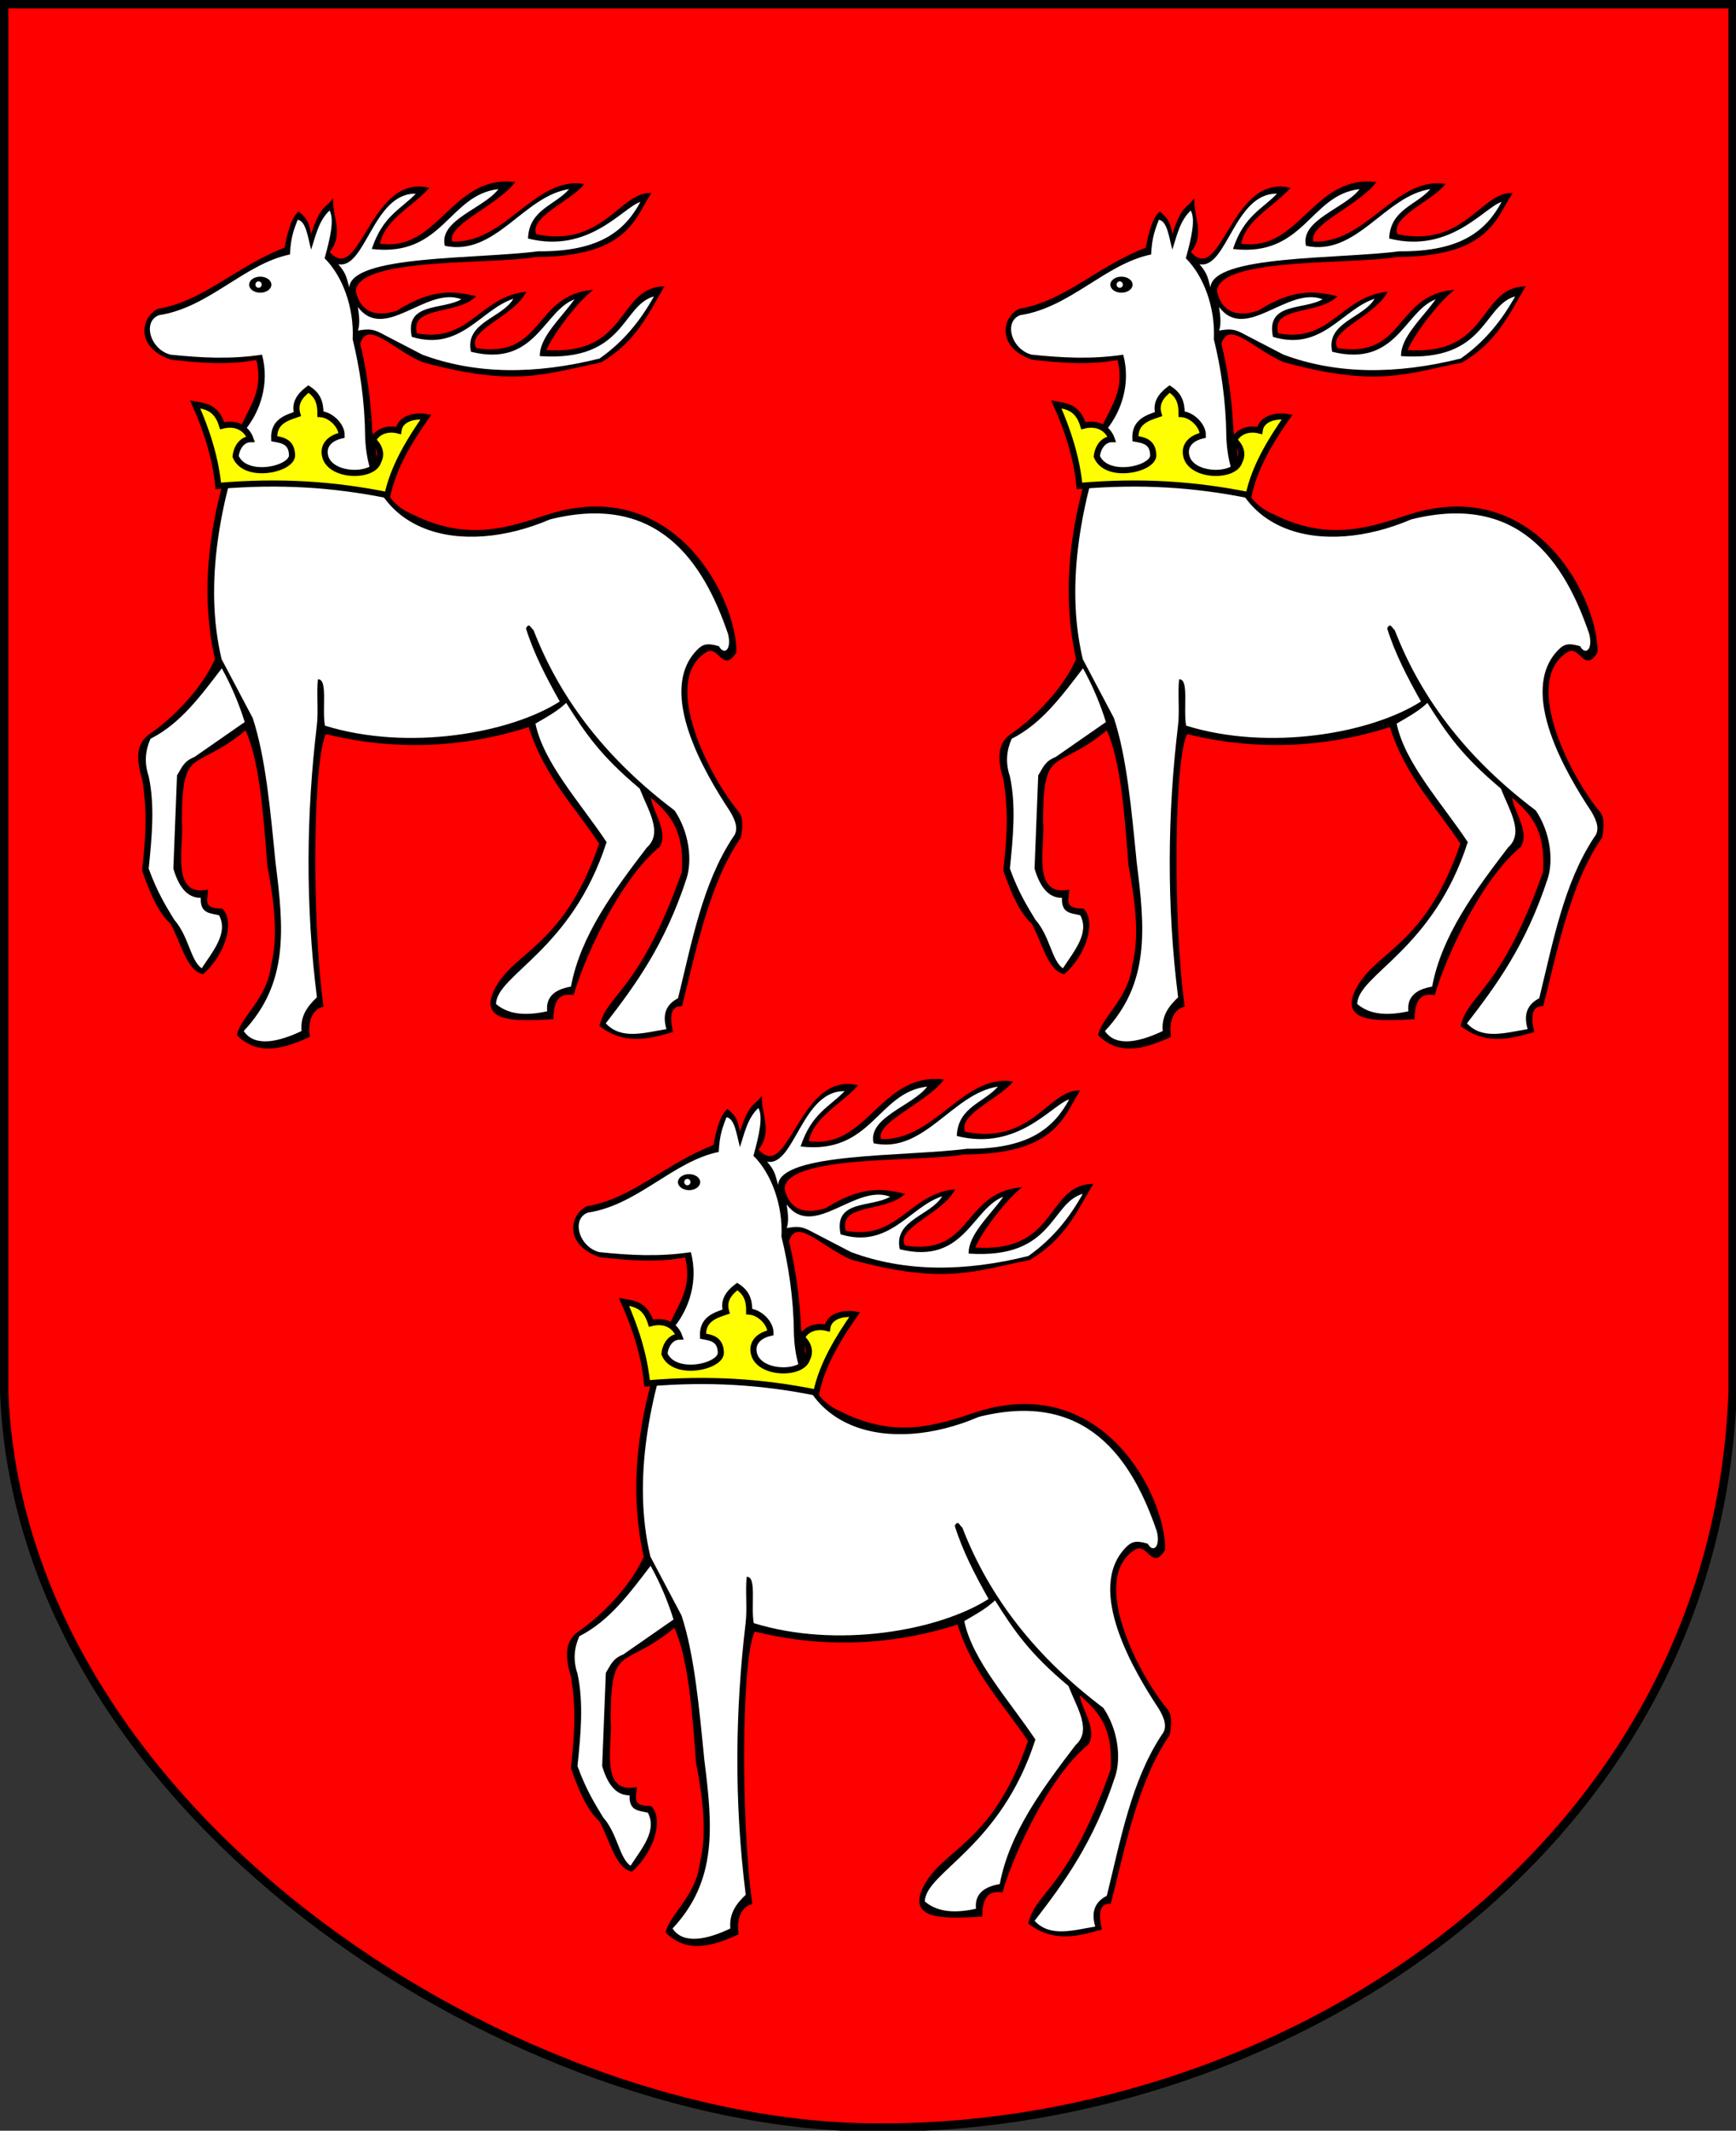
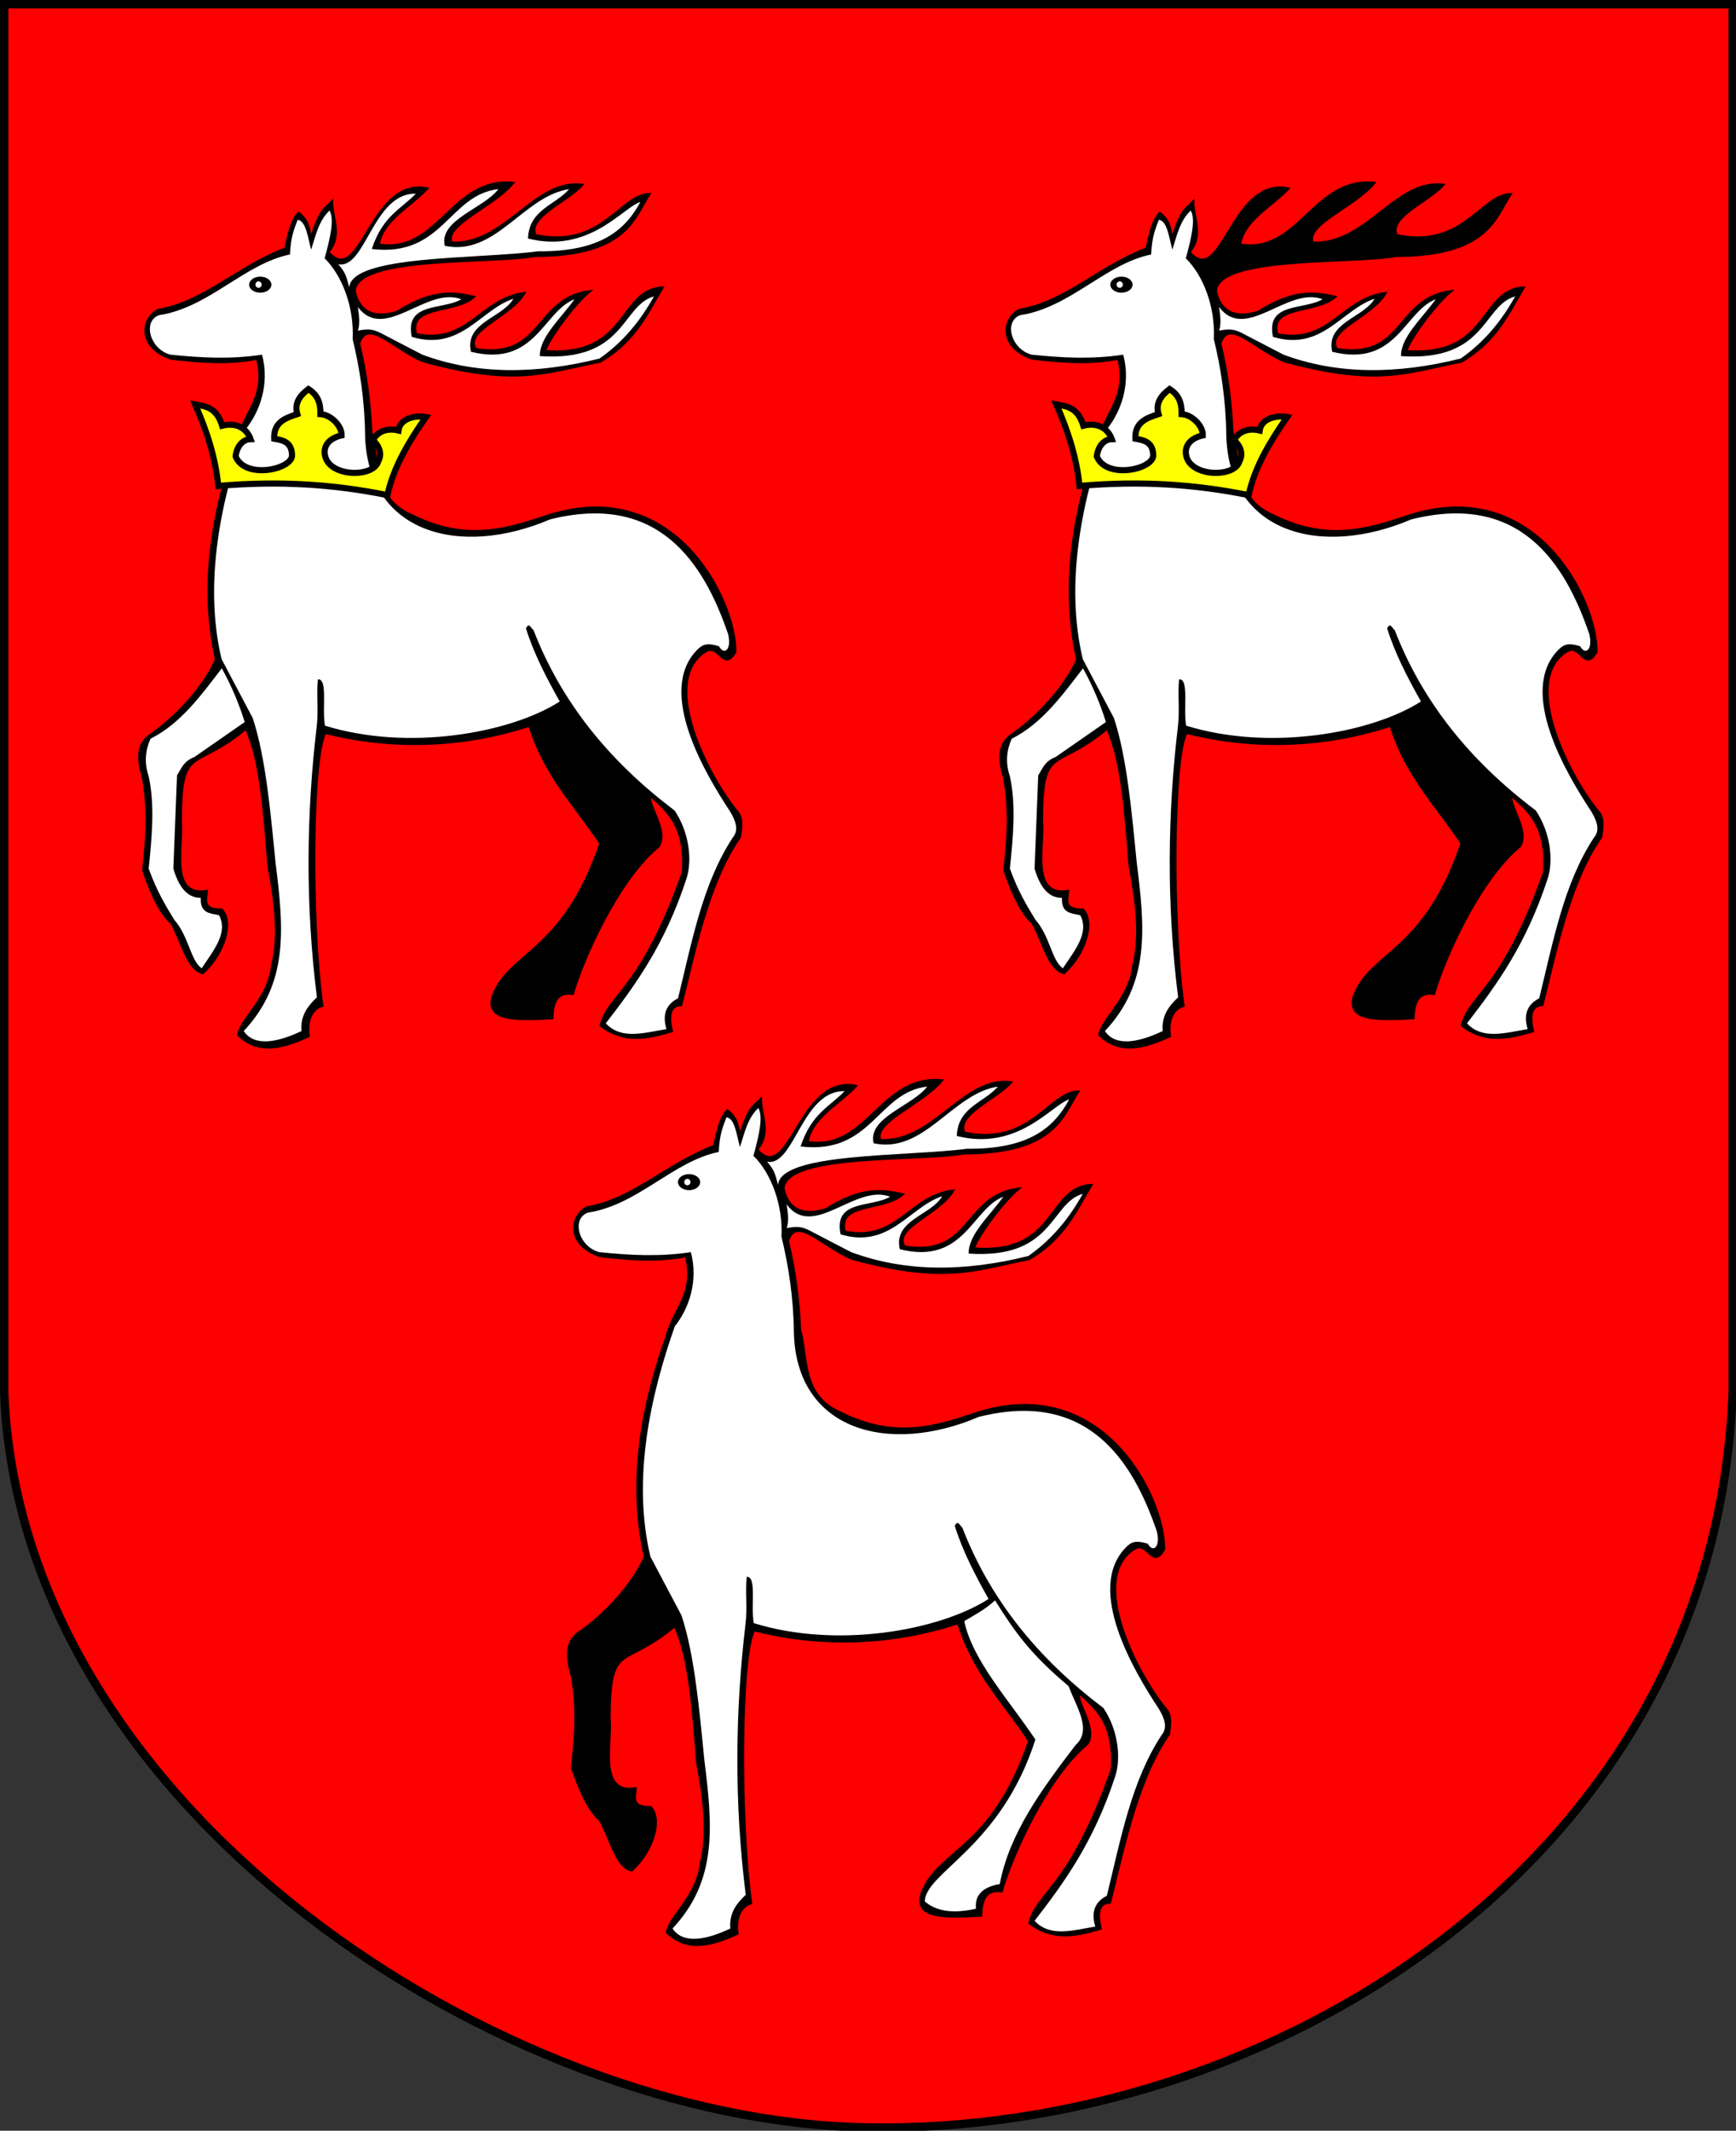
<svg xmlns="http://www.w3.org/2000/svg" xmlns:ns1="http://sodipodi.sourceforge.net/DTD/sodipodi-0.dtd" xmlns:ns2="http://www.inkscape.org/namespaces/inkscape" height="746.45" width="608.531" id="svg2164" ns1:version="0.32" ns2:version="0.44" version="1.0" ns1:docbase="E:\Inkscape - rysunki\WIKIPEDIA\Grafiki SVG" ns1:docname="POL_powiat_łukowski_COA.svg">
  <rect width="100%" height="100%" fill="#333333" stroke="none" />
  <defs id="defs2166" />
  <ns1:namedview id="base" pagecolor="#ffffff" bordercolor="#666666" borderopacity="1.0" ns2:pageopacity="0.0" ns2:pageshadow="2" ns2:cx="375" ns2:cy="520" ns2:zoom="0.35" ns2:document-units="px" ns2:current-layer="layer1" ns2:window-width="888" ns2:window-height="573" ns2:window-x="22" ns2:window-y="29" />
  <g ns2:groupmode="layer" ns2:label="Warstwa 1" id="layer1" transform="translate(-47.163,-13.423)">
    <g id="g3135" transform="matrix(0.826,0,0,0.826,44.623,12.023)">
      <g style="fill:red;fill-opacity:1;stroke:black;stroke-width:3.543;stroke-miterlimit:4;stroke-dasharray:none;stroke-opacity:1" transform="translate(-5.357,-7.219)" ns2:label="Warstwa 1" id="g3188">
        <path ns1:nodetypes="cccccc" id="path4304" d="M 10.205,10.685 L 743.732,10.685 L 743.732,599.098 C 736.443,798.548 546.269,914.508 375.974,911.195 C 222.245,908.544 16.831,776.682 10.205,599.098 L 10.205,10.685 z " style="fill:red;fill-opacity:1;fill-rule:evenodd;stroke:black;stroke-width:3.543;stroke-linecap:round;stroke-linejoin:miter;stroke-miterlimit:4;stroke-dasharray:none;stroke-dashoffset:0;stroke-opacity:1" />
      </g>
      <g transform="translate(762.792,0)" id="g3109">
        <g id="g3068">
          <path ns1:nodetypes="cccccccccccccccccccccccccccccccccccccccccccccccccccccccccccccssc" id="path4076" d="M -447.708,278.183 C -447.437,256.766 -473.072,203.25 -526.949,220.338 C -544.226,226.102 -561.497,231.882 -584.794,220.338 C -601.632,213.095 -598.873,197.6 -602.227,184.68 C -602.802,171.852 -604.396,159.615 -607.387,147.437 C -603.754,136.094 -592.723,149.743 -579.965,154.922 C -540.518,165.621 -528.237,159.579 -504.922,154.997 C -490.139,146.345 -485.016,134.411 -478.612,123.665 C -497.409,124.737 -492.826,153.423 -528.533,150.606 C -526.556,144.898 -516.307,130.99 -509.516,125.249 C -533.016,128.362 -528.988,154.378 -557.852,149.814 C -563.131,141.89 -542.961,135.99 -537.25,126.042 C -555.907,128.418 -560.791,147.989 -583.209,143.475 C -586.584,130.889 -566.971,134.801 -558.645,127.627 C -567.279,125.624 -576.432,124.594 -591.133,133.966 C -604.785,138.211 -608.332,129.861 -609.229,125.102 C -608.295,110.009 -551.814,113.622 -532.496,110.194 C -493.823,110.104 -490.75,94.153 -484.159,84.044 C -496.689,84.475 -504.321,107.439 -532.496,101.477 C -536.134,93.743 -518.842,87.121 -512.685,80.082 C -532.953,77.602 -545.364,105.78 -568.154,104.647 C -571.366,96.94 -550.464,89.479 -542.004,79.29 C -567.898,76.747 -573.727,109.689 -599.057,105.439 C -597.272,94.974 -585.709,89.398 -578.455,81.667 C -602.742,76.63 -606.561,124.586 -620.452,108.609 C -614.37,101.477 -618.758,94.346 -618.868,87.214 C -621.689,90.585 -623.522,89.356 -627.798,102.912 C -628.832,98.611 -628.457,95.647 -632.981,92.043 C -635.776,94.697 -637.255,100.639 -638.528,107.099 C -659.375,115.087 -672.783,129.784 -692.561,133.174 C -699.268,136.386 -701.938,148.712 -687.014,153.776 C -674.864,155.124 -662.714,156.215 -650.564,153.776 C -646.578,169.509 -655.595,176.139 -658.488,187.057 C -669.086,216.838 -675.31,248.78 -667.997,281.353 C -673.196,293.283 -685.352,306.337 -696.523,313.842 C -699.935,316.715 -702.345,320.813 -698.9,332.067 C -696.325,347.585 -697.739,359.113 -698.9,370.895 C -695.561,380.469 -691.884,388.865 -687.014,393.082 C -682.61,400.736 -680.136,413.025 -673.618,414.338 C -664.241,405.778 -660.702,392.453 -665.619,387.535 C -674.229,387.601 -672.162,383.218 -671.959,379.611 C -688.226,382.304 -681.94,359.744 -683.052,350.292 C -682.889,316.655 -677.604,329.335 -655.318,310.672 C -649.114,323.885 -647.507,346.292 -645.809,368.518 C -642.887,383.978 -641.04,398.9 -644.224,411.307 C -645.618,425.023 -657.397,433.731 -658.627,440.626 C -650.974,447.863 -642.158,447.346 -628.741,441.13 C -629.634,435.278 -627.928,429.713 -622.98,428.259 C -627.937,392.32 -627.522,322.758 -621.673,312.449 C -593.485,319.544 -563.784,318.789 -535.023,309.43 C -528.307,331.033 -515.205,343.575 -504.901,359.437 C -520.745,405.926 -543.331,405.315 -550.496,423.986 C -553.899,434.452 -541.658,434.392 -525.364,433.495 C -525.169,424.189 -521.437,422.545 -516.647,423.193 C -512.589,409.034 -497.77,375.051 -480.197,360.593 C -476.162,354.128 -484.466,344.279 -484.009,338.899 C -476.378,345.682 -468.519,352.143 -469.896,371.687 C -487.742,422.193 -501.503,423.397 -504.761,436.664 C -494.724,444.332 -484.687,441.96 -474.65,439.041 C -476.308,431.993 -475.197,428.059 -470.688,427.948 C -465.648,408.695 -459.621,376.367 -445.736,356.706 C -445.084,352.676 -444.581,348.701 -446.754,346.132 C -458.419,332.341 -480.467,290.797 -460.415,277.975 C -454.43,274.148 -452.938,286.949 -447.708,278.183 z " style="fill:black;fill-opacity:1;fill-rule:evenodd;stroke:black;stroke-width:1px;stroke-linecap:butt;stroke-linejoin:miter;stroke-opacity:1" />
          <path ns1:nodetypes="ccccccccccccc" id="path2164" d="M -665.59,285.149 C -661.149,293.168 -658.104,300.787 -655.863,307.931 L -677.226,322.773 C -681.968,324.597 -682.746,327.742 -684.596,330.53 L -686.148,370.093 C -683.414,379.382 -679.309,382.502 -674.511,382.505 C -674.844,389.34 -670.354,388.94 -666.754,389.875 C -662.773,397.374 -669.185,404.873 -674.124,412.372 C -678.894,409.086 -679.586,398.795 -685.76,391.814 C -689.38,385.843 -693,380.081 -696.62,370.093 C -695.244,356.691 -693.95,343.309 -696.62,330.918 C -698.611,325.055 -697.984,319.846 -695.844,315.015 C -682.986,308.528 -674.443,296.644 -665.59,285.149 z " style="fill:#fefffe;fill-opacity:1;fill-rule:evenodd;stroke:none;stroke-width:1px;stroke-linecap:butt;stroke-linejoin:miter;stroke-opacity:1" />
-           <path ns1:nodetypes="ccccccccc" id="path3052" d="M -532.483,308.597 C -527.985,305.962 -523.386,303.531 -519.429,299.816 C -511.226,312.815 -504.906,322.16 -488.26,336.136 C -484.494,345.72 -478.292,354.922 -485.229,361.172 C -499.454,379.777 -513.327,398.486 -517.423,420.129 C -525.13,421.447 -528.071,425.148 -527.507,430.602 C -538.152,432.972 -544.777,431.322 -549.228,427.499 C -548.841,415.009 -517.026,404.702 -502.296,358.845 C -513.436,342.166 -529.033,325.276 -532.483,308.597 z " style="fill:#fefffe;fill-opacity:1;fill-rule:evenodd;stroke:none;stroke-width:1px;stroke-linecap:butt;stroke-linejoin:miter;stroke-opacity:1" />
          <path ns1:nodetypes="ccccccccccc" id="path3054" d="M -616.166,113.749 C -613.116,117.354 -612.795,118.593 -611.502,123.629 C -610.606,109.79 -557.301,111.651 -531.386,108.279 C -504.779,108.511 -494.363,99.202 -487.944,87.334 C -495.375,89.66 -509.657,109.426 -535.653,102.849 C -535.183,90.519 -524.117,88.785 -518.198,81.904 C -537.575,84.847 -549.444,110.572 -570.949,105.952 C -573.594,94.97 -554.354,90.084 -548.207,81.904 C -569.326,84.297 -571.657,110.909 -601.938,107.299 C -597.287,93.216 -589.692,90.548 -583.257,83.843 C -601.441,83.501 -604.538,116.036 -616.166,113.749 z " style="fill:#fefffe;fill-opacity:1;fill-rule:evenodd;stroke:none;stroke-width:1px;stroke-linecap:butt;stroke-linejoin:miter;stroke-opacity:1" />
          <path ns1:nodetypes="ccccccccccccc" id="path3056" d="M -607.857,131.893 C -607.407,134.902 -606.789,138.922 -607.821,141.917 C -602.636,140.934 -600.721,141.472 -596.619,143.744 L -580.478,152.121 C -557.677,160.584 -532.446,160.543 -505.288,153.755 C -495.235,146.736 -487.899,137.681 -482.199,127.398 C -496.053,131.313 -494.313,155.171 -530.623,152.734 C -530.81,144.697 -521.632,136.66 -515.912,128.624 C -529.289,133.814 -532.503,157.648 -559.841,150.895 C -562.636,138.446 -546.568,136.569 -541.861,128.419 C -555.659,132.907 -564.187,150.89 -584.973,144.561 C -588.043,129.73 -571.966,133.313 -563.928,128.624 C -578.684,122.917 -596.548,147.031 -607.857,131.893 z " style="fill:#fefffe;fill-opacity:1;fill-rule:evenodd;stroke:none;stroke-width:1px;stroke-linecap:butt;stroke-linejoin:miter;stroke-opacity:1" />
          <path ns1:nodetypes="ccccccccccccccscccccccccccccccccccccsssccsssc" d="M -619.865,90.99 C -624.475,95.315 -625.748,101.644 -627.676,107.579 C -629.107,102.285 -629.845,95.432 -633.397,94.911 C -634.813,98.673 -636.343,102.038 -636.666,109.622 C -656.028,113.56 -671.027,132.165 -692.242,135.366 C -699.362,138.033 -696.041,149.907 -687.338,152.121 C -674.824,153.398 -662.149,154.196 -648.517,152.121 C -645.213,164.437 -649.379,176.102 -655.314,183.571 C -665.642,212.777 -673.514,248.315 -665.68,281.252 L -652.469,306.226 C -646.989,322.883 -644.982,345.329 -642.796,367.476 C -639.206,395.702 -637.239,418.679 -656.281,438.988 C -651.503,446.156 -640.84,443.303 -631.763,438.988 C -632.327,432.506 -629.136,428.371 -625.224,424.686 C -630.189,385.313 -629.716,346.772 -625.284,309.582 C -624.501,303.011 -625.453,296.404 -624.816,289.834 C -620.478,289.479 -623.125,302.235 -621.821,309.464 C -586.551,320.404 -543.228,312.698 -522.168,299.217 C -528.062,288.728 -533.271,278.664 -536.518,268.175 C -535.156,265.644 -534.642,267.766 -533.28,268.993 C -521.654,299.112 -501.469,324.349 -473.452,345.425 C -467.233,354.649 -465.919,366.345 -468.321,374.164 C -477.621,402.539 -490.046,419.387 -502.631,435.719 C -496.025,442.858 -486.192,439.67 -476.887,438.171 C -478.811,431.737 -476.843,427.572 -471.983,425.095 C -466.087,401.197 -461.6,376.432 -448.69,356.851 C -446.137,353.831 -447.411,349.962 -449.916,345.818 C -460.321,330.07 -481.214,295.147 -463.96,277.409 C -461.605,275.012 -459.804,274.215 -454.624,275.774 C -452.404,279.801 -449.135,277.286 -450.734,270.627 C -461.223,239.841 -480.615,210.49 -526.333,221.999 C -564.481,238.314 -603.87,227.928 -604.792,186.038 C -604.943,171.639 -607.076,157.711 -610.057,145.559 C -609.387,132.059 -614.449,118.607 -621.955,111.256 C -619.531,102.434 -617.767,94.724 -619.865,90.99 z M -644.548,122.434 C -644.548,124.313 -646.664,125.838 -649.27,125.838 C -651.877,125.838 -653.992,124.313 -653.992,122.434 C -653.992,120.554 -651.877,119.029 -649.27,119.029 C -646.664,119.029 -644.548,120.554 -644.548,122.434 z M -648.67,122.398 C -648.67,123.149 -649.264,123.758 -649.996,123.758 C -650.728,123.758 -651.322,123.149 -651.322,122.398 C -651.322,121.647 -650.728,121.038 -649.996,121.038 C -649.264,121.038 -648.67,121.647 -648.67,122.398 z " style="fill:#fefffe;fill-opacity:1;fill-rule:evenodd;stroke:none;stroke-width:1px;stroke-linecap:butt;stroke-linejoin:miter;stroke-opacity:1" id="path3058" />
          <path ns1:nodetypes="cccccccccccccccccc" id="path4078" d="M -578.946,178.554 C -586.011,188.608 -592.776,199.807 -595.302,211.687 C -618.2,207.076 -640.893,205.56 -667.082,207.788 C -668.246,195.968 -671.89,184.503 -676.886,173.23 C -672.391,174.028 -667.8,174.514 -665.437,182.241 C -659.553,180.731 -655.03,183.263 -653.375,187.956 C -657.04,188.01 -659.401,191.595 -659.712,195.326 C -655.629,205.088 -635.954,200.824 -635.785,194.915 C -635.836,188.791 -640.172,188.383 -643.356,187.77 C -643.645,180.732 -638.612,179.015 -633.543,177.335 C -634.893,172.745 -632.484,169.472 -628.831,166.703 C -625.083,169.127 -623.664,172.186 -623.729,177.335 C -619.312,177.588 -614.637,182.272 -614.733,186.351 C -619.789,187.464 -622.905,190.71 -621.692,195.331 C -619.342,204.134 -601.129,204.252 -599.211,197.373 C -597.37,193.982 -598.958,190.678 -601.458,188.372 C -599.519,184.612 -595.298,183.107 -590.616,184.283 C -589.889,179.079 -583.483,177.771 -578.946,178.554 z " style="fill:yellow;fill-opacity:0.996;fill-rule:evenodd;stroke:black;stroke-width:2.6;stroke-linecap:butt;stroke-linejoin:miter;stroke-miterlimit:4;stroke-dasharray:none;stroke-opacity:1" />
        </g>
        <g id="g3077" transform="translate(365.473,0)">
          <path style="fill:black;fill-opacity:1;fill-rule:evenodd;stroke:black;stroke-width:1px;stroke-linecap:butt;stroke-linejoin:miter;stroke-opacity:1" d="M -447.708,278.183 C -447.437,256.766 -473.072,203.25 -526.949,220.338 C -544.226,226.102 -561.497,231.882 -584.794,220.338 C -601.632,213.095 -598.873,197.6 -602.227,184.68 C -602.802,171.852 -604.396,159.615 -607.387,147.437 C -603.754,136.094 -592.723,149.743 -579.965,154.922 C -540.518,165.621 -528.237,159.579 -504.922,154.997 C -490.139,146.345 -485.016,134.411 -478.612,123.665 C -497.409,124.737 -492.826,153.423 -528.533,150.606 C -526.556,144.898 -516.307,130.99 -509.516,125.249 C -533.016,128.362 -528.988,154.378 -557.852,149.814 C -563.131,141.89 -542.961,135.99 -537.25,126.042 C -555.907,128.418 -560.791,147.989 -583.209,143.475 C -586.584,130.889 -566.971,134.801 -558.645,127.627 C -567.279,125.624 -576.432,124.594 -591.133,133.966 C -604.785,138.211 -608.332,129.861 -609.229,125.102 C -608.295,110.009 -551.814,113.622 -532.496,110.194 C -493.823,110.104 -490.75,94.153 -484.159,84.044 C -496.689,84.475 -504.321,107.439 -532.496,101.477 C -536.134,93.743 -518.842,87.121 -512.685,80.082 C -532.953,77.602 -545.364,105.78 -568.154,104.647 C -571.366,96.94 -550.464,89.479 -542.004,79.29 C -567.898,76.747 -573.727,109.689 -599.057,105.439 C -597.272,94.974 -585.709,89.398 -578.455,81.667 C -602.742,76.63 -606.561,124.586 -620.452,108.609 C -614.37,101.477 -618.758,94.346 -618.868,87.214 C -621.689,90.585 -623.522,89.356 -627.798,102.912 C -628.832,98.611 -628.457,95.647 -632.981,92.043 C -635.776,94.697 -637.255,100.639 -638.528,107.099 C -659.375,115.087 -672.783,129.784 -692.561,133.174 C -699.268,136.386 -701.938,148.712 -687.014,153.776 C -674.864,155.124 -662.714,156.215 -650.564,153.776 C -646.578,169.509 -655.595,176.139 -658.488,187.057 C -669.086,216.838 -675.31,248.78 -667.997,281.353 C -673.196,293.283 -685.352,306.337 -696.523,313.842 C -699.935,316.715 -702.345,320.813 -698.9,332.067 C -696.325,347.585 -697.739,359.113 -698.9,370.895 C -695.561,380.469 -691.884,388.865 -687.014,393.082 C -682.61,400.736 -680.136,413.025 -673.618,414.338 C -664.241,405.778 -660.702,392.453 -665.619,387.535 C -674.229,387.601 -672.162,383.218 -671.959,379.611 C -688.226,382.304 -681.94,359.744 -683.052,350.292 C -682.889,316.655 -677.604,329.335 -655.318,310.672 C -649.114,323.885 -647.507,346.292 -645.809,368.518 C -642.887,383.978 -641.04,398.9 -644.224,411.307 C -645.618,425.023 -657.397,433.731 -658.627,440.626 C -650.974,447.863 -642.158,447.346 -628.741,441.13 C -629.634,435.278 -627.928,429.713 -622.98,428.259 C -627.937,392.32 -627.522,322.758 -621.673,312.449 C -593.485,319.544 -563.784,318.789 -535.023,309.43 C -528.307,331.033 -515.205,343.575 -504.901,359.437 C -520.745,405.926 -543.331,405.315 -550.496,423.986 C -553.899,434.452 -541.658,434.392 -525.364,433.495 C -525.169,424.189 -521.437,422.545 -516.647,423.193 C -512.589,409.034 -497.77,375.051 -480.197,360.593 C -476.162,354.128 -484.466,344.279 -484.009,338.899 C -476.378,345.682 -468.519,352.143 -469.896,371.687 C -487.742,422.193 -501.503,423.397 -504.761,436.664 C -494.724,444.332 -484.687,441.96 -474.65,439.041 C -476.308,431.993 -475.197,428.059 -470.688,427.948 C -465.648,408.695 -459.621,376.367 -445.736,356.706 C -445.084,352.676 -444.581,348.701 -446.754,346.132 C -458.419,332.341 -480.467,290.797 -460.415,277.975 C -454.43,274.148 -452.938,286.949 -447.708,278.183 z " id="path3079" ns1:nodetypes="cccccccccccccccccccccccccccccccccccccccccccccccccccccccccccccssc" />
          <path style="fill:#fefffe;fill-opacity:1;fill-rule:evenodd;stroke:none;stroke-width:1px;stroke-linecap:butt;stroke-linejoin:miter;stroke-opacity:1" d="M -665.59,285.149 C -661.149,293.168 -658.104,300.787 -655.863,307.931 L -677.226,322.773 C -681.968,324.597 -682.746,327.742 -684.596,330.53 L -686.148,370.093 C -683.414,379.382 -679.309,382.502 -674.511,382.505 C -674.844,389.34 -670.354,388.94 -666.754,389.875 C -662.773,397.374 -669.185,404.873 -674.124,412.372 C -678.894,409.086 -679.586,398.795 -685.76,391.814 C -689.38,385.843 -693,380.081 -696.62,370.093 C -695.244,356.691 -693.95,343.309 -696.62,330.918 C -698.611,325.055 -697.984,319.846 -695.844,315.015 C -682.986,308.528 -674.443,296.644 -665.59,285.149 z " id="path3081" ns1:nodetypes="ccccccccccccc" />
-           <path style="fill:#fefffe;fill-opacity:1;fill-rule:evenodd;stroke:none;stroke-width:1px;stroke-linecap:butt;stroke-linejoin:miter;stroke-opacity:1" d="M -532.483,308.597 C -527.985,305.962 -523.386,303.531 -519.429,299.816 C -511.226,312.815 -504.906,322.16 -488.26,336.136 C -484.494,345.72 -478.292,354.922 -485.229,361.172 C -499.454,379.777 -513.327,398.486 -517.423,420.129 C -525.13,421.447 -528.071,425.148 -527.507,430.602 C -538.152,432.972 -544.777,431.322 -549.228,427.499 C -548.841,415.009 -517.026,404.702 -502.296,358.845 C -513.436,342.166 -529.033,325.276 -532.483,308.597 z " id="path3083" ns1:nodetypes="ccccccccc" />
-           <path style="fill:#fefffe;fill-opacity:1;fill-rule:evenodd;stroke:none;stroke-width:1px;stroke-linecap:butt;stroke-linejoin:miter;stroke-opacity:1" d="M -616.166,113.749 C -613.116,117.354 -612.795,118.593 -611.502,123.629 C -610.606,109.79 -557.301,111.651 -531.386,108.279 C -504.779,108.511 -494.363,99.202 -487.944,87.334 C -495.375,89.66 -509.657,109.426 -535.653,102.849 C -535.183,90.519 -524.117,88.785 -518.198,81.904 C -537.575,84.847 -549.444,110.572 -570.949,105.952 C -573.594,94.97 -554.354,90.084 -548.207,81.904 C -569.326,84.297 -571.657,110.909 -601.938,107.299 C -597.287,93.216 -589.692,90.548 -583.257,83.843 C -601.441,83.501 -604.538,116.036 -616.166,113.749 z " id="path3085" ns1:nodetypes="ccccccccccc" />
          <path style="fill:#fefffe;fill-opacity:1;fill-rule:evenodd;stroke:none;stroke-width:1px;stroke-linecap:butt;stroke-linejoin:miter;stroke-opacity:1" d="M -607.857,131.893 C -607.407,134.902 -606.789,138.922 -607.821,141.917 C -602.636,140.934 -600.721,141.472 -596.619,143.744 L -580.478,152.121 C -557.677,160.584 -532.446,160.543 -505.288,153.755 C -495.235,146.736 -487.899,137.681 -482.199,127.398 C -496.053,131.313 -494.313,155.171 -530.623,152.734 C -530.81,144.697 -521.632,136.66 -515.912,128.624 C -529.289,133.814 -532.503,157.648 -559.841,150.895 C -562.636,138.446 -546.568,136.569 -541.861,128.419 C -555.659,132.907 -564.187,150.89 -584.973,144.561 C -588.043,129.73 -571.966,133.313 -563.928,128.624 C -578.684,122.917 -596.548,147.031 -607.857,131.893 z " id="path3087" ns1:nodetypes="ccccccccccccc" />
          <path id="path3089" style="fill:#fefffe;fill-opacity:1;fill-rule:evenodd;stroke:none;stroke-width:1px;stroke-linecap:butt;stroke-linejoin:miter;stroke-opacity:1" d="M -619.865,90.99 C -624.475,95.315 -625.748,101.644 -627.676,107.579 C -629.107,102.285 -629.845,95.432 -633.397,94.911 C -634.813,98.673 -636.343,102.038 -636.666,109.622 C -656.028,113.56 -671.027,132.165 -692.242,135.366 C -699.362,138.033 -696.041,149.907 -687.338,152.121 C -674.824,153.398 -662.149,154.196 -648.517,152.121 C -645.213,164.437 -649.379,176.102 -655.314,183.571 C -665.642,212.777 -673.514,248.315 -665.68,281.252 L -652.469,306.226 C -646.989,322.883 -644.982,345.329 -642.796,367.476 C -639.206,395.702 -637.239,418.679 -656.281,438.988 C -651.503,446.156 -640.84,443.303 -631.763,438.988 C -632.327,432.506 -629.136,428.371 -625.224,424.686 C -630.189,385.313 -629.716,346.772 -625.284,309.582 C -624.501,303.011 -625.453,296.404 -624.816,289.834 C -620.478,289.479 -623.125,302.235 -621.821,309.464 C -586.551,320.404 -543.228,312.698 -522.168,299.217 C -528.062,288.728 -533.271,278.664 -536.518,268.175 C -535.156,265.644 -534.642,267.766 -533.28,268.993 C -521.654,299.112 -501.469,324.349 -473.452,345.425 C -467.233,354.649 -465.919,366.345 -468.321,374.164 C -477.621,402.539 -490.046,419.387 -502.631,435.719 C -496.025,442.858 -486.192,439.67 -476.887,438.171 C -478.811,431.737 -476.843,427.572 -471.983,425.095 C -466.087,401.197 -461.6,376.432 -448.69,356.851 C -446.137,353.831 -447.411,349.962 -449.916,345.818 C -460.321,330.07 -481.214,295.147 -463.96,277.409 C -461.605,275.012 -459.804,274.215 -454.624,275.774 C -452.404,279.801 -449.135,277.286 -450.734,270.627 C -461.223,239.841 -480.615,210.49 -526.333,221.999 C -564.481,238.314 -603.87,227.928 -604.792,186.038 C -604.943,171.639 -607.076,157.711 -610.057,145.559 C -609.387,132.059 -614.449,118.607 -621.955,111.256 C -619.531,102.434 -617.767,94.724 -619.865,90.99 z M -644.548,122.434 C -644.548,124.313 -646.664,125.838 -649.27,125.838 C -651.877,125.838 -653.992,124.313 -653.992,122.434 C -653.992,120.554 -651.877,119.029 -649.27,119.029 C -646.664,119.029 -644.548,120.554 -644.548,122.434 z M -648.67,122.398 C -648.67,123.149 -649.264,123.758 -649.996,123.758 C -650.728,123.758 -651.322,123.149 -651.322,122.398 C -651.322,121.647 -650.728,121.038 -649.996,121.038 C -649.264,121.038 -648.67,121.647 -648.67,122.398 z " ns1:nodetypes="ccccccccccccccscccccccccccccccccccccsssccsssc" />
          <path style="fill:yellow;fill-opacity:0.996;fill-rule:evenodd;stroke:black;stroke-width:2.6;stroke-linecap:butt;stroke-linejoin:miter;stroke-miterlimit:4;stroke-dasharray:none;stroke-opacity:1" d="M -578.946,178.554 C -586.011,188.608 -592.776,199.807 -595.302,211.687 C -618.2,207.076 -640.893,205.56 -667.082,207.788 C -668.246,195.968 -671.89,184.503 -676.886,173.23 C -672.391,174.028 -667.8,174.514 -665.437,182.241 C -659.553,180.731 -655.03,183.263 -653.375,187.956 C -657.04,188.01 -659.401,191.595 -659.712,195.326 C -655.629,205.088 -635.954,200.824 -635.785,194.915 C -635.836,188.791 -640.172,188.383 -643.356,187.77 C -643.645,180.732 -638.612,179.015 -633.543,177.335 C -634.893,172.745 -632.484,169.472 -628.831,166.703 C -625.083,169.127 -623.664,172.186 -623.729,177.335 C -619.312,177.588 -614.637,182.272 -614.733,186.351 C -619.789,187.464 -622.905,190.71 -621.692,195.331 C -619.342,204.134 -601.129,204.252 -599.211,197.373 C -597.37,193.982 -598.958,190.678 -601.458,188.372 C -599.519,184.612 -595.298,183.107 -590.616,184.283 C -589.889,179.079 -583.483,177.771 -578.946,178.554 z " id="path3091" ns1:nodetypes="cccccccccccccccccc" />
        </g>
        <g transform="translate(181.978,380.638)" id="g3093">
          <path ns1:nodetypes="cccccccccccccccccccccccccccccccccccccccccccccccccccccccccccccssc" id="path3095" d="M -447.708,278.183 C -447.437,256.766 -473.072,203.25 -526.949,220.338 C -544.226,226.102 -561.497,231.882 -584.794,220.338 C -601.632,213.095 -598.873,197.6 -602.227,184.68 C -602.802,171.852 -604.396,159.615 -607.387,147.437 C -603.754,136.094 -592.723,149.743 -579.965,154.922 C -540.518,165.621 -528.237,159.579 -504.922,154.997 C -490.139,146.345 -485.016,134.411 -478.612,123.665 C -497.409,124.737 -492.826,153.423 -528.533,150.606 C -526.556,144.898 -516.307,130.99 -509.516,125.249 C -533.016,128.362 -528.988,154.378 -557.852,149.814 C -563.131,141.89 -542.961,135.99 -537.25,126.042 C -555.907,128.418 -560.791,147.989 -583.209,143.475 C -586.584,130.889 -566.971,134.801 -558.645,127.627 C -567.279,125.624 -576.432,124.594 -591.133,133.966 C -604.785,138.211 -608.332,129.861 -609.229,125.102 C -608.295,110.009 -551.814,113.622 -532.496,110.194 C -493.823,110.104 -490.75,94.153 -484.159,84.044 C -496.689,84.475 -504.321,107.439 -532.496,101.477 C -536.134,93.743 -518.842,87.121 -512.685,80.082 C -532.953,77.602 -545.364,105.78 -568.154,104.647 C -571.366,96.94 -550.464,89.479 -542.004,79.29 C -567.898,76.747 -573.727,109.689 -599.057,105.439 C -597.272,94.974 -585.709,89.398 -578.455,81.667 C -602.742,76.63 -606.561,124.586 -620.452,108.609 C -614.37,101.477 -618.758,94.346 -618.868,87.214 C -621.689,90.585 -623.522,89.356 -627.798,102.912 C -628.832,98.611 -628.457,95.647 -632.981,92.043 C -635.776,94.697 -637.255,100.639 -638.528,107.099 C -659.375,115.087 -672.783,129.784 -692.561,133.174 C -699.268,136.386 -701.938,148.712 -687.014,153.776 C -674.864,155.124 -662.714,156.215 -650.564,153.776 C -646.578,169.509 -655.595,176.139 -658.488,187.057 C -669.086,216.838 -675.31,248.78 -667.997,281.353 C -673.196,293.283 -685.352,306.337 -696.523,313.842 C -699.935,316.715 -702.345,320.813 -698.9,332.067 C -696.325,347.585 -697.739,359.113 -698.9,370.895 C -695.561,380.469 -691.884,388.865 -687.014,393.082 C -682.61,400.736 -680.136,413.025 -673.618,414.338 C -664.241,405.778 -660.702,392.453 -665.619,387.535 C -674.229,387.601 -672.162,383.218 -671.959,379.611 C -688.226,382.304 -681.94,359.744 -683.052,350.292 C -682.889,316.655 -677.604,329.335 -655.318,310.672 C -649.114,323.885 -647.507,346.292 -645.809,368.518 C -642.887,383.978 -641.04,398.9 -644.224,411.307 C -645.618,425.023 -657.397,433.731 -658.627,440.626 C -650.974,447.863 -642.158,447.346 -628.741,441.13 C -629.634,435.278 -627.928,429.713 -622.98,428.259 C -627.937,392.32 -627.522,322.758 -621.673,312.449 C -593.485,319.544 -563.784,318.789 -535.023,309.43 C -528.307,331.033 -515.205,343.575 -504.901,359.437 C -520.745,405.926 -543.331,405.315 -550.496,423.986 C -553.899,434.452 -541.658,434.392 -525.364,433.495 C -525.169,424.189 -521.437,422.545 -516.647,423.193 C -512.589,409.034 -497.77,375.051 -480.197,360.593 C -476.162,354.128 -484.466,344.279 -484.009,338.899 C -476.378,345.682 -468.519,352.143 -469.896,371.687 C -487.742,422.193 -501.503,423.397 -504.761,436.664 C -494.724,444.332 -484.687,441.96 -474.65,439.041 C -476.308,431.993 -475.197,428.059 -470.688,427.948 C -465.648,408.695 -459.621,376.367 -445.736,356.706 C -445.084,352.676 -444.581,348.701 -446.754,346.132 C -458.419,332.341 -480.467,290.797 -460.415,277.975 C -454.43,274.148 -452.938,286.949 -447.708,278.183 z " style="fill:black;fill-opacity:1;fill-rule:evenodd;stroke:black;stroke-width:1px;stroke-linecap:butt;stroke-linejoin:miter;stroke-opacity:1" />
-           <path ns1:nodetypes="ccccccccccccc" id="path3097" d="M -665.59,285.149 C -661.149,293.168 -658.104,300.787 -655.863,307.931 L -677.226,322.773 C -681.968,324.597 -682.746,327.742 -684.596,330.53 L -686.148,370.093 C -683.414,379.382 -679.309,382.502 -674.511,382.505 C -674.844,389.34 -670.354,388.94 -666.754,389.875 C -662.773,397.374 -669.185,404.873 -674.124,412.372 C -678.894,409.086 -679.586,398.795 -685.76,391.814 C -689.38,385.843 -693,380.081 -696.62,370.093 C -695.244,356.691 -693.95,343.309 -696.62,330.918 C -698.611,325.055 -697.984,319.846 -695.844,315.015 C -682.986,308.528 -674.443,296.644 -665.59,285.149 z " style="fill:#fefffe;fill-opacity:1;fill-rule:evenodd;stroke:none;stroke-width:1px;stroke-linecap:butt;stroke-linejoin:miter;stroke-opacity:1" />
          <path ns1:nodetypes="ccccccccc" id="path3099" d="M -532.483,308.597 C -527.985,305.962 -523.386,303.531 -519.429,299.816 C -511.226,312.815 -504.906,322.16 -488.26,336.136 C -484.494,345.72 -478.292,354.922 -485.229,361.172 C -499.454,379.777 -513.327,398.486 -517.423,420.129 C -525.13,421.447 -528.071,425.148 -527.507,430.602 C -538.152,432.972 -544.777,431.322 -549.228,427.499 C -548.841,415.009 -517.026,404.702 -502.296,358.845 C -513.436,342.166 -529.033,325.276 -532.483,308.597 z " style="fill:#fefffe;fill-opacity:1;fill-rule:evenodd;stroke:none;stroke-width:1px;stroke-linecap:butt;stroke-linejoin:miter;stroke-opacity:1" />
          <path ns1:nodetypes="ccccccccccc" id="path3101" d="M -616.166,113.749 C -613.116,117.354 -612.795,118.593 -611.502,123.629 C -610.606,109.79 -557.301,111.651 -531.386,108.279 C -504.779,108.511 -494.363,99.202 -487.944,87.334 C -495.375,89.66 -509.657,109.426 -535.653,102.849 C -535.183,90.519 -524.117,88.785 -518.198,81.904 C -537.575,84.847 -549.444,110.572 -570.949,105.952 C -573.594,94.97 -554.354,90.084 -548.207,81.904 C -569.326,84.297 -571.657,110.909 -601.938,107.299 C -597.287,93.216 -589.692,90.548 -583.257,83.843 C -601.441,83.501 -604.538,116.036 -616.166,113.749 z " style="fill:#fefffe;fill-opacity:1;fill-rule:evenodd;stroke:none;stroke-width:1px;stroke-linecap:butt;stroke-linejoin:miter;stroke-opacity:1" />
          <path ns1:nodetypes="ccccccccccccc" id="path3103" d="M -607.857,131.893 C -607.407,134.902 -606.789,138.922 -607.821,141.917 C -602.636,140.934 -600.721,141.472 -596.619,143.744 L -580.478,152.121 C -557.677,160.584 -532.446,160.543 -505.288,153.755 C -495.235,146.736 -487.899,137.681 -482.199,127.398 C -496.053,131.313 -494.313,155.171 -530.623,152.734 C -530.81,144.697 -521.632,136.66 -515.912,128.624 C -529.289,133.814 -532.503,157.648 -559.841,150.895 C -562.636,138.446 -546.568,136.569 -541.861,128.419 C -555.659,132.907 -564.187,150.89 -584.973,144.561 C -588.043,129.73 -571.966,133.313 -563.928,128.624 C -578.684,122.917 -596.548,147.031 -607.857,131.893 z " style="fill:#fefffe;fill-opacity:1;fill-rule:evenodd;stroke:none;stroke-width:1px;stroke-linecap:butt;stroke-linejoin:miter;stroke-opacity:1" />
          <path ns1:nodetypes="ccccccccccccccscccccccccccccccccccccsssccsssc" d="M -619.865,90.99 C -624.475,95.315 -625.748,101.644 -627.676,107.579 C -629.107,102.285 -629.845,95.432 -633.397,94.911 C -634.813,98.673 -636.343,102.038 -636.666,109.622 C -656.028,113.56 -671.027,132.165 -692.242,135.366 C -699.362,138.033 -696.041,149.907 -687.338,152.121 C -674.824,153.398 -662.149,154.196 -648.517,152.121 C -645.213,164.437 -649.379,176.102 -655.314,183.571 C -665.642,212.777 -673.514,248.315 -665.68,281.252 L -652.469,306.226 C -646.989,322.883 -644.982,345.329 -642.796,367.476 C -639.206,395.702 -637.239,418.679 -656.281,438.988 C -651.503,446.156 -640.84,443.303 -631.763,438.988 C -632.327,432.506 -629.136,428.371 -625.224,424.686 C -630.189,385.313 -629.716,346.772 -625.284,309.582 C -624.501,303.011 -625.453,296.404 -624.816,289.834 C -620.478,289.479 -623.125,302.235 -621.821,309.464 C -586.551,320.404 -543.228,312.698 -522.168,299.217 C -528.062,288.728 -533.271,278.664 -536.518,268.175 C -535.156,265.644 -534.642,267.766 -533.28,268.993 C -521.654,299.112 -501.469,324.349 -473.452,345.425 C -467.233,354.649 -465.919,366.345 -468.321,374.164 C -477.621,402.539 -490.046,419.387 -502.631,435.719 C -496.025,442.858 -486.192,439.67 -476.887,438.171 C -478.811,431.737 -476.843,427.572 -471.983,425.095 C -466.087,401.197 -461.6,376.432 -448.69,356.851 C -446.137,353.831 -447.411,349.962 -449.916,345.818 C -460.321,330.07 -481.214,295.147 -463.96,277.409 C -461.605,275.012 -459.804,274.215 -454.624,275.774 C -452.404,279.801 -449.135,277.286 -450.734,270.627 C -461.223,239.841 -480.615,210.49 -526.333,221.999 C -564.481,238.314 -603.87,227.928 -604.792,186.038 C -604.943,171.639 -607.076,157.711 -610.057,145.559 C -609.387,132.059 -614.449,118.607 -621.955,111.256 C -619.531,102.434 -617.767,94.724 -619.865,90.99 z M -644.548,122.434 C -644.548,124.313 -646.664,125.838 -649.27,125.838 C -651.877,125.838 -653.992,124.313 -653.992,122.434 C -653.992,120.554 -651.877,119.029 -649.27,119.029 C -646.664,119.029 -644.548,120.554 -644.548,122.434 z M -648.67,122.398 C -648.67,123.149 -649.264,123.758 -649.996,123.758 C -650.728,123.758 -651.322,123.149 -651.322,122.398 C -651.322,121.647 -650.728,121.038 -649.996,121.038 C -649.264,121.038 -648.67,121.647 -648.67,122.398 z " style="fill:#fefffe;fill-opacity:1;fill-rule:evenodd;stroke:none;stroke-width:1px;stroke-linecap:butt;stroke-linejoin:miter;stroke-opacity:1" id="path3105" />
-           <path ns1:nodetypes="cccccccccccccccccc" id="path3107" d="M -578.946,178.554 C -586.011,188.608 -592.776,199.807 -595.302,211.687 C -618.2,207.076 -640.893,205.56 -667.082,207.788 C -668.246,195.968 -671.89,184.503 -676.886,173.23 C -672.391,174.028 -667.8,174.514 -665.437,182.241 C -659.553,180.731 -655.03,183.263 -653.375,187.956 C -657.04,188.01 -659.401,191.595 -659.712,195.326 C -655.629,205.088 -635.954,200.824 -635.785,194.915 C -635.836,188.791 -640.172,188.383 -643.356,187.77 C -643.645,180.732 -638.612,179.015 -633.543,177.335 C -634.893,172.745 -632.484,169.472 -628.831,166.703 C -625.083,169.127 -623.664,172.186 -623.729,177.335 C -619.312,177.588 -614.637,182.272 -614.733,186.351 C -619.789,187.464 -622.905,190.71 -621.692,195.331 C -619.342,204.134 -601.129,204.252 -599.211,197.373 C -597.37,193.982 -598.958,190.678 -601.458,188.372 C -599.519,184.612 -595.298,183.107 -590.616,184.283 C -589.889,179.079 -583.483,177.771 -578.946,178.554 z " style="fill:yellow;fill-opacity:0.996;fill-rule:evenodd;stroke:black;stroke-width:2.6;stroke-linecap:butt;stroke-linejoin:miter;stroke-miterlimit:4;stroke-dasharray:none;stroke-opacity:1" />
        </g>
      </g>
    </g>
  </g>
</svg>